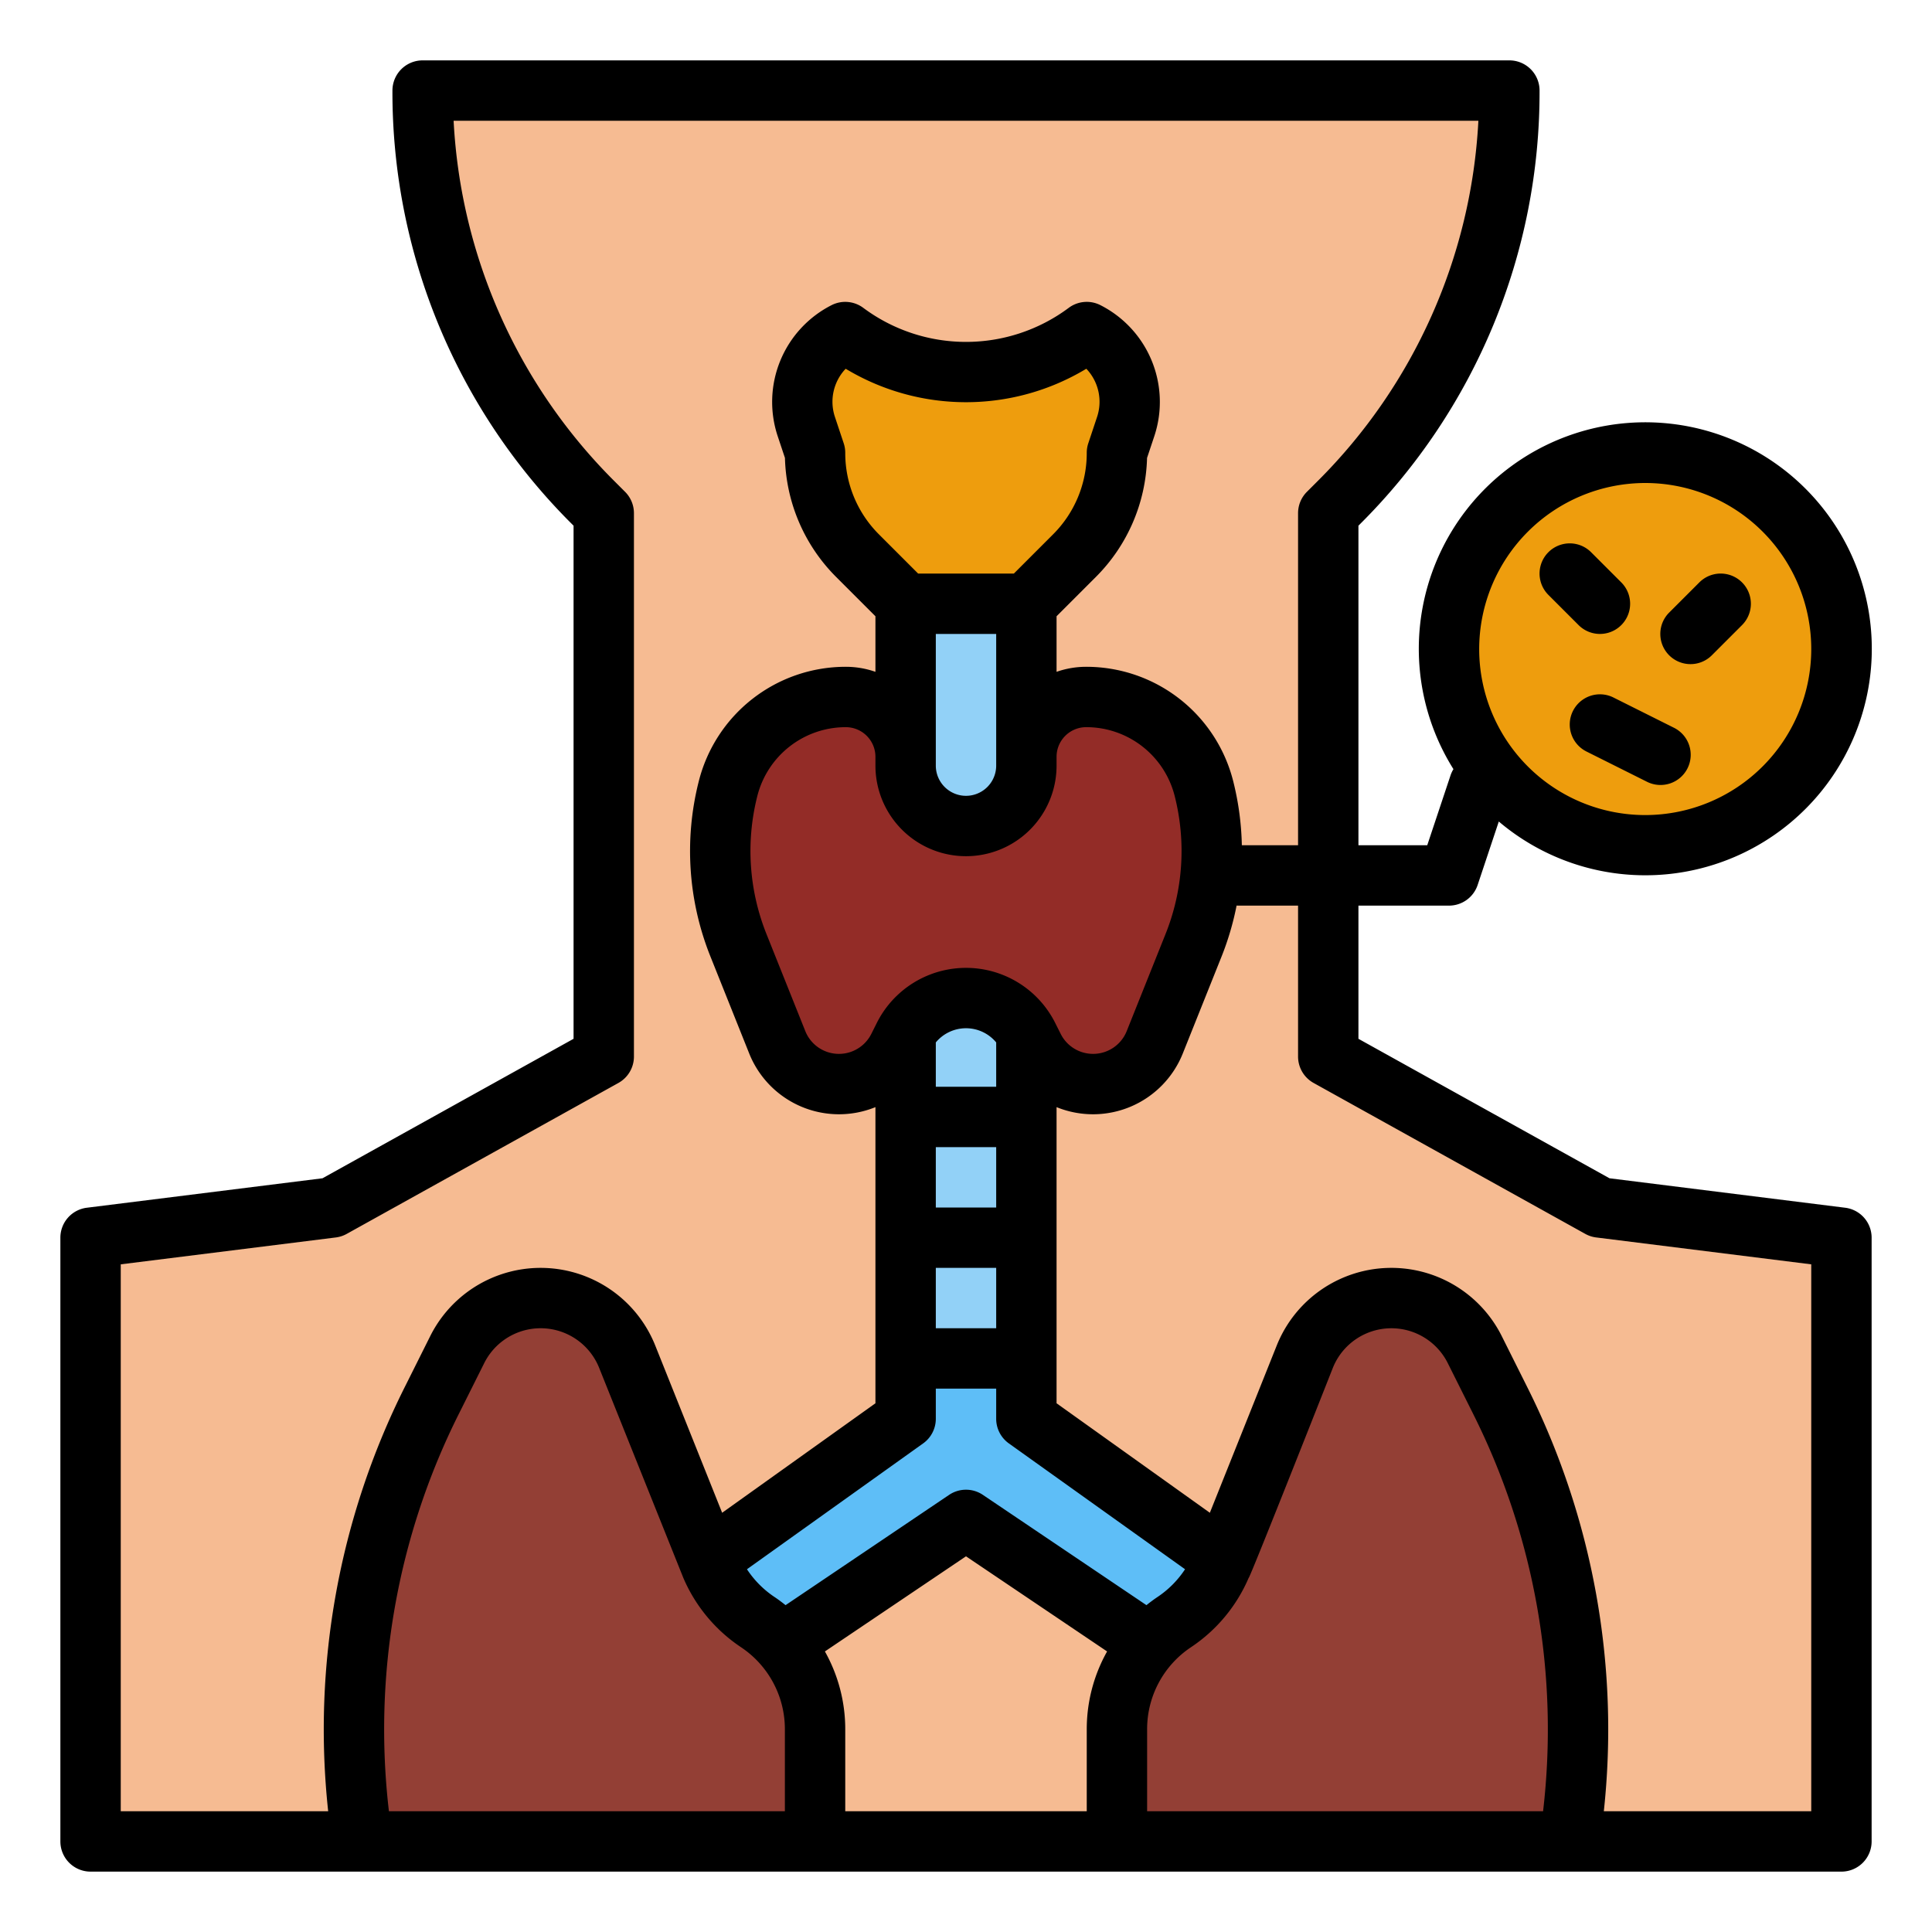
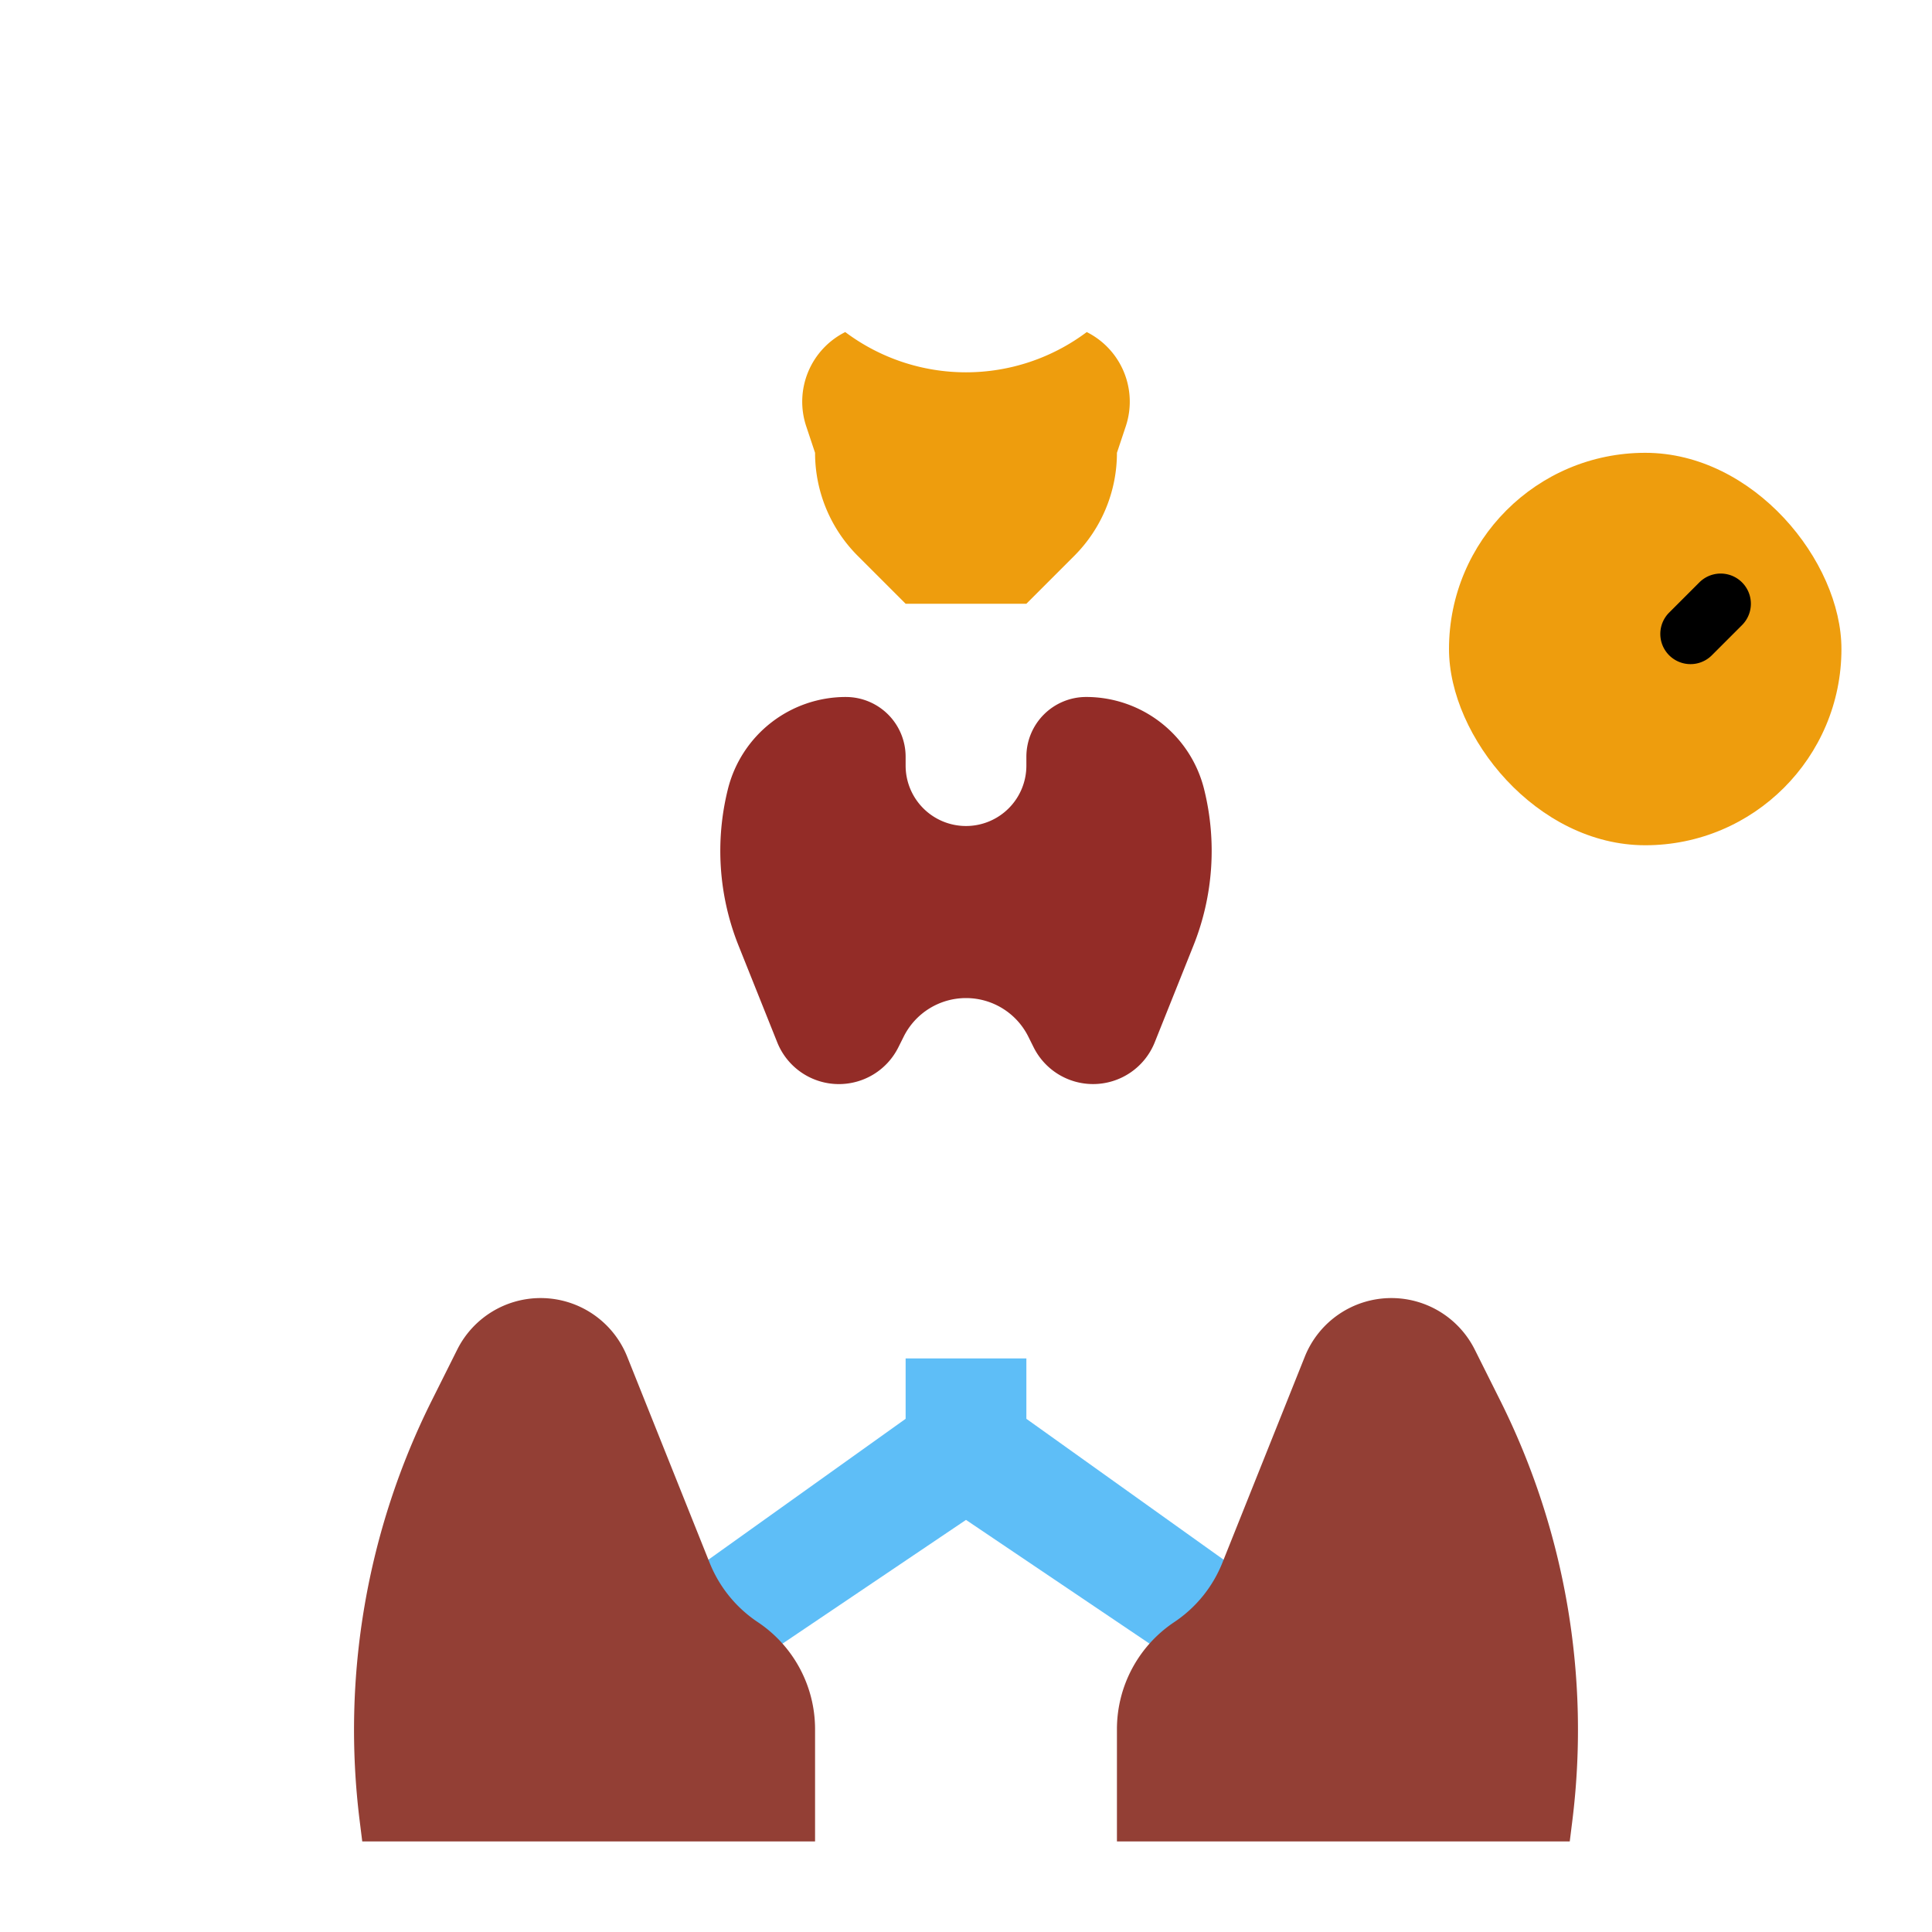
<svg xmlns="http://www.w3.org/2000/svg" viewBox="0 0 512 512" width="512" height="512">
  <g id="filled_outline" data-name="filled outline">
-     <path d="M424,320l-72-40V136l2.745-2.745A154.51,154.51,0,0,0,400,24H112a154.51,154.51,0,0,0,45.255,109.255L160,136V280L88,320l-64,8V488H488V328Z" style="fill:#f6bb92" />
    <polygon points="328 416 272 376 272 360 240 360 240 376 184 416 200.813 440 256 402.789 311.187 440 328 416" style="fill:#5ebef7" />
-     <rect x="240" y="160" width="32" height="200" style="fill:#92d1f7" />
    <path d="M240,160l-12.686-12.686A38.628,38.628,0,0,1,216,120h0l-2.343-7.029A20.625,20.625,0,0,1,224,88h0a53.334,53.334,0,0,0,64,0h0a20.625,20.625,0,0,1,10.343,24.971L296,120h0a38.628,38.628,0,0,1-11.314,27.314L272,160Z" style="fill:#ee9d0d" />
    <path d="M200.813,429.876h0a34.1,34.1,0,0,1-12.747-15.711l-21.853-54.633A24.708,24.708,0,0,0,143.271,344h0a24.708,24.708,0,0,0-22.1,13.659l-6.75,13.5A195.126,195.126,0,0,0,95.328,482.623L96,488H216V458.252A34.1,34.1,0,0,0,200.813,429.876Z" style="fill:#933f35" />
    <path d="M311.187,429.876h0a34.1,34.1,0,0,0,12.747-15.711l21.853-54.633A24.708,24.708,0,0,1,368.729,344h0a24.708,24.708,0,0,1,22.1,13.659l6.75,13.5a195.126,195.126,0,0,1,19.093,111.465L416,488H296V458.252A34.1,34.1,0,0,1,311.187,429.876Z" style="fill:#933f35" />
    <path d="M224.154,184.709h0A15.845,15.845,0,0,1,240,200.555V202.9a16,16,0,0,0,16,16h0a16,16,0,0,0,16-16v-2.348a15.845,15.845,0,0,1,15.846-15.846h0A32.2,32.2,0,0,1,319.088,209.1h0a67.577,67.577,0,0,1-2.815,41.487l-10.255,25.637a17.6,17.6,0,0,1-16.343,11.065h0a17.6,17.6,0,0,1-15.744-9.73L272.5,274.69A18.443,18.443,0,0,0,256,264.5h0a18.443,18.443,0,0,0-16.5,10.195l-1.436,2.871a17.6,17.6,0,0,1-15.744,9.73h0a17.6,17.6,0,0,1-16.343-11.065l-10.255-25.637a67.577,67.577,0,0,1-2.815-41.487h0A32.2,32.2,0,0,1,224.154,184.709Z" style="fill:#932c27" />
    <rect x="384" y="120" width="104" height="104" rx="52" style="fill:#ee9d0d" />
-     <path d="M384,240a8,8,0,0,0,7.59-5.47l5.607-16.82a60.023,60.023,0,1,0-12.02-13.877,8.019,8.019,0,0,0-.767,1.637L378.234,224H360V139.313l.4-.4A161.446,161.446,0,0,0,408,24a8,8,0,0,0-8-8H112a8,8,0,0,0-8,8,161.446,161.446,0,0,0,47.6,114.912l.4.4v135.98L85.47,312.254l-62.462,7.808A8,8,0,0,0,16,328V488a8,8,0,0,0,8,8H488a8,8,0,0,0,8-8V328a8,8,0,0,0-7.008-7.938l-62.462-7.808L360,275.293V240Zm52-112a44,44,0,1,1-44,44A44.049,44.049,0,0,1,436,128ZM32,335.062l56.992-7.124a7.985,7.985,0,0,0,2.893-.945l72-40A8,8,0,0,0,168,280V136a8,8,0,0,0-2.343-5.657l-2.745-2.745a145.438,145.438,0,0,1-42.7-95.6H391.787a145.438,145.438,0,0,1-42.7,95.6l-2.745,2.745A8,8,0,0,0,344,136v88H329.1a75.961,75.961,0,0,0-2.251-16.838,40.145,40.145,0,0,0-39-30.453A23.72,23.72,0,0,0,280,178.042V163.314l10.344-10.343a46.3,46.3,0,0,0,13.636-31.616l1.953-5.854a28.768,28.768,0,0,0-14.355-34.656,7.992,7.992,0,0,0-8.378.755,45.569,45.569,0,0,1-54.4,0,8,8,0,0,0-8.378-.755A28.767,28.767,0,0,0,206.067,115.5l1.953,5.855a46.3,46.3,0,0,0,13.636,31.616L232,163.314v14.728a23.716,23.716,0,0,0-7.846-1.333,40.145,40.145,0,0,0-39,30.453,75.115,75.115,0,0,0,3.149,46.4L198.555,279.2A25.619,25.619,0,0,0,232,293.4v78.484L191.376,400.9l-17.735-44.338a32.709,32.709,0,0,0-59.625-2.481l-6.75,13.5A202.453,202.453,0,0,0,86.971,480H32ZM306.749,423.22c-1.017.678-1.985,1.409-2.93,2.164l-43.346-29.228a8,8,0,0,0-8.946,0l-43.346,29.228c-.945-.755-1.913-1.486-2.93-2.164a26.015,26.015,0,0,1-7.3-7.353l46.7-33.357A8,8,0,0,0,248,376v-8h16v8a8,8,0,0,0,3.35,6.51l46.7,33.357A26.015,26.015,0,0,1,306.749,423.22Zm-88.141,14.43L256,412.438l37.392,25.212a42.044,42.044,0,0,0-5.392,20.6V480H224V458.252A42.034,42.034,0,0,0,218.608,437.65ZM248,304h16v16H248Zm0,32h16v16H248Zm16-48H248V276.254a10.392,10.392,0,0,1,16,0Zm15.65-16.889a26.442,26.442,0,0,0-47.3,0l-1.436,2.872a9.6,9.6,0,0,1-17.5-.727l-10.255-25.639a59.215,59.215,0,0,1-2.482-36.574,24.169,24.169,0,0,1,23.481-18.334A7.855,7.855,0,0,1,232,200.555V202.9a24,24,0,1,0,48,0v-2.348a7.855,7.855,0,0,1,7.846-7.846,24.169,24.169,0,0,1,23.481,18.334,59.219,59.219,0,0,1-2.482,36.575L298.59,273.256a9.6,9.6,0,0,1-17.5.726ZM248,200.555V168h16v34.9a8,8,0,1,1-16,0Zm31.029-58.9L268.687,152H243.313l-10.342-10.344A30.423,30.423,0,0,1,224,120a8.021,8.021,0,0,0-.41-2.529l-2.343-7.031a12.694,12.694,0,0,1,2.865-12.719,61.775,61.775,0,0,0,63.776,0,12.7,12.7,0,0,1,2.865,12.72l-2.343,7.03A8.021,8.021,0,0,0,288,120,30.423,30.423,0,0,1,279.029,141.656ZM103.069,480a186.521,186.521,0,0,1,18.507-105.264l6.75-13.5a16.709,16.709,0,0,1,30.459,1.266s22.3,55.641,22.31,55.661a41.893,41.893,0,0,0,15.281,18.368,26.18,26.18,0,0,1,4.94,4.274c.026.029.05.059.076.089A26.044,26.044,0,0,1,208,458.252V480ZM304,480V458.252a26.055,26.055,0,0,1,11.624-21.72,41.894,41.894,0,0,0,15.283-18.372c.013-.018.029-.034.042-.053.749-1.048,22.266-55.6,22.266-55.6a16.709,16.709,0,0,1,30.459-1.266l6.75,13.5A186.519,186.519,0,0,1,408.931,480Zm44.115-193.007,72,40a7.985,7.985,0,0,0,2.893.945L480,335.062V480H425.029a202.453,202.453,0,0,0-20.3-112.42l-6.75-13.5a32.709,32.709,0,0,0-59.625,2.481L320.624,400.9,280,371.883V293.4a25.619,25.619,0,0,0,33.445-14.2L323.7,253.561a75.979,75.979,0,0,0,4.009-13.576c.1,0,.193.015.291.015h16v40A8,8,0,0,0,348.115,286.993Z" />
-     <path d="M418.343,165.657a8,8,0,1,0,11.314-11.314l-8-8a8,8,0,0,0-11.314,11.314Z" />
    <path d="M448,176a7.974,7.974,0,0,0,5.657-2.343l8-8a8,8,0,0,0-11.314-11.314l-8,8A8,8,0,0,0,448,176Z" />
-     <path d="M416.845,188.422a8,8,0,0,0,3.577,10.733l16,8a8,8,0,1,0,7.156-14.31l-16-8A8,8,0,0,0,416.845,188.422Z" />
  </g>
</svg>